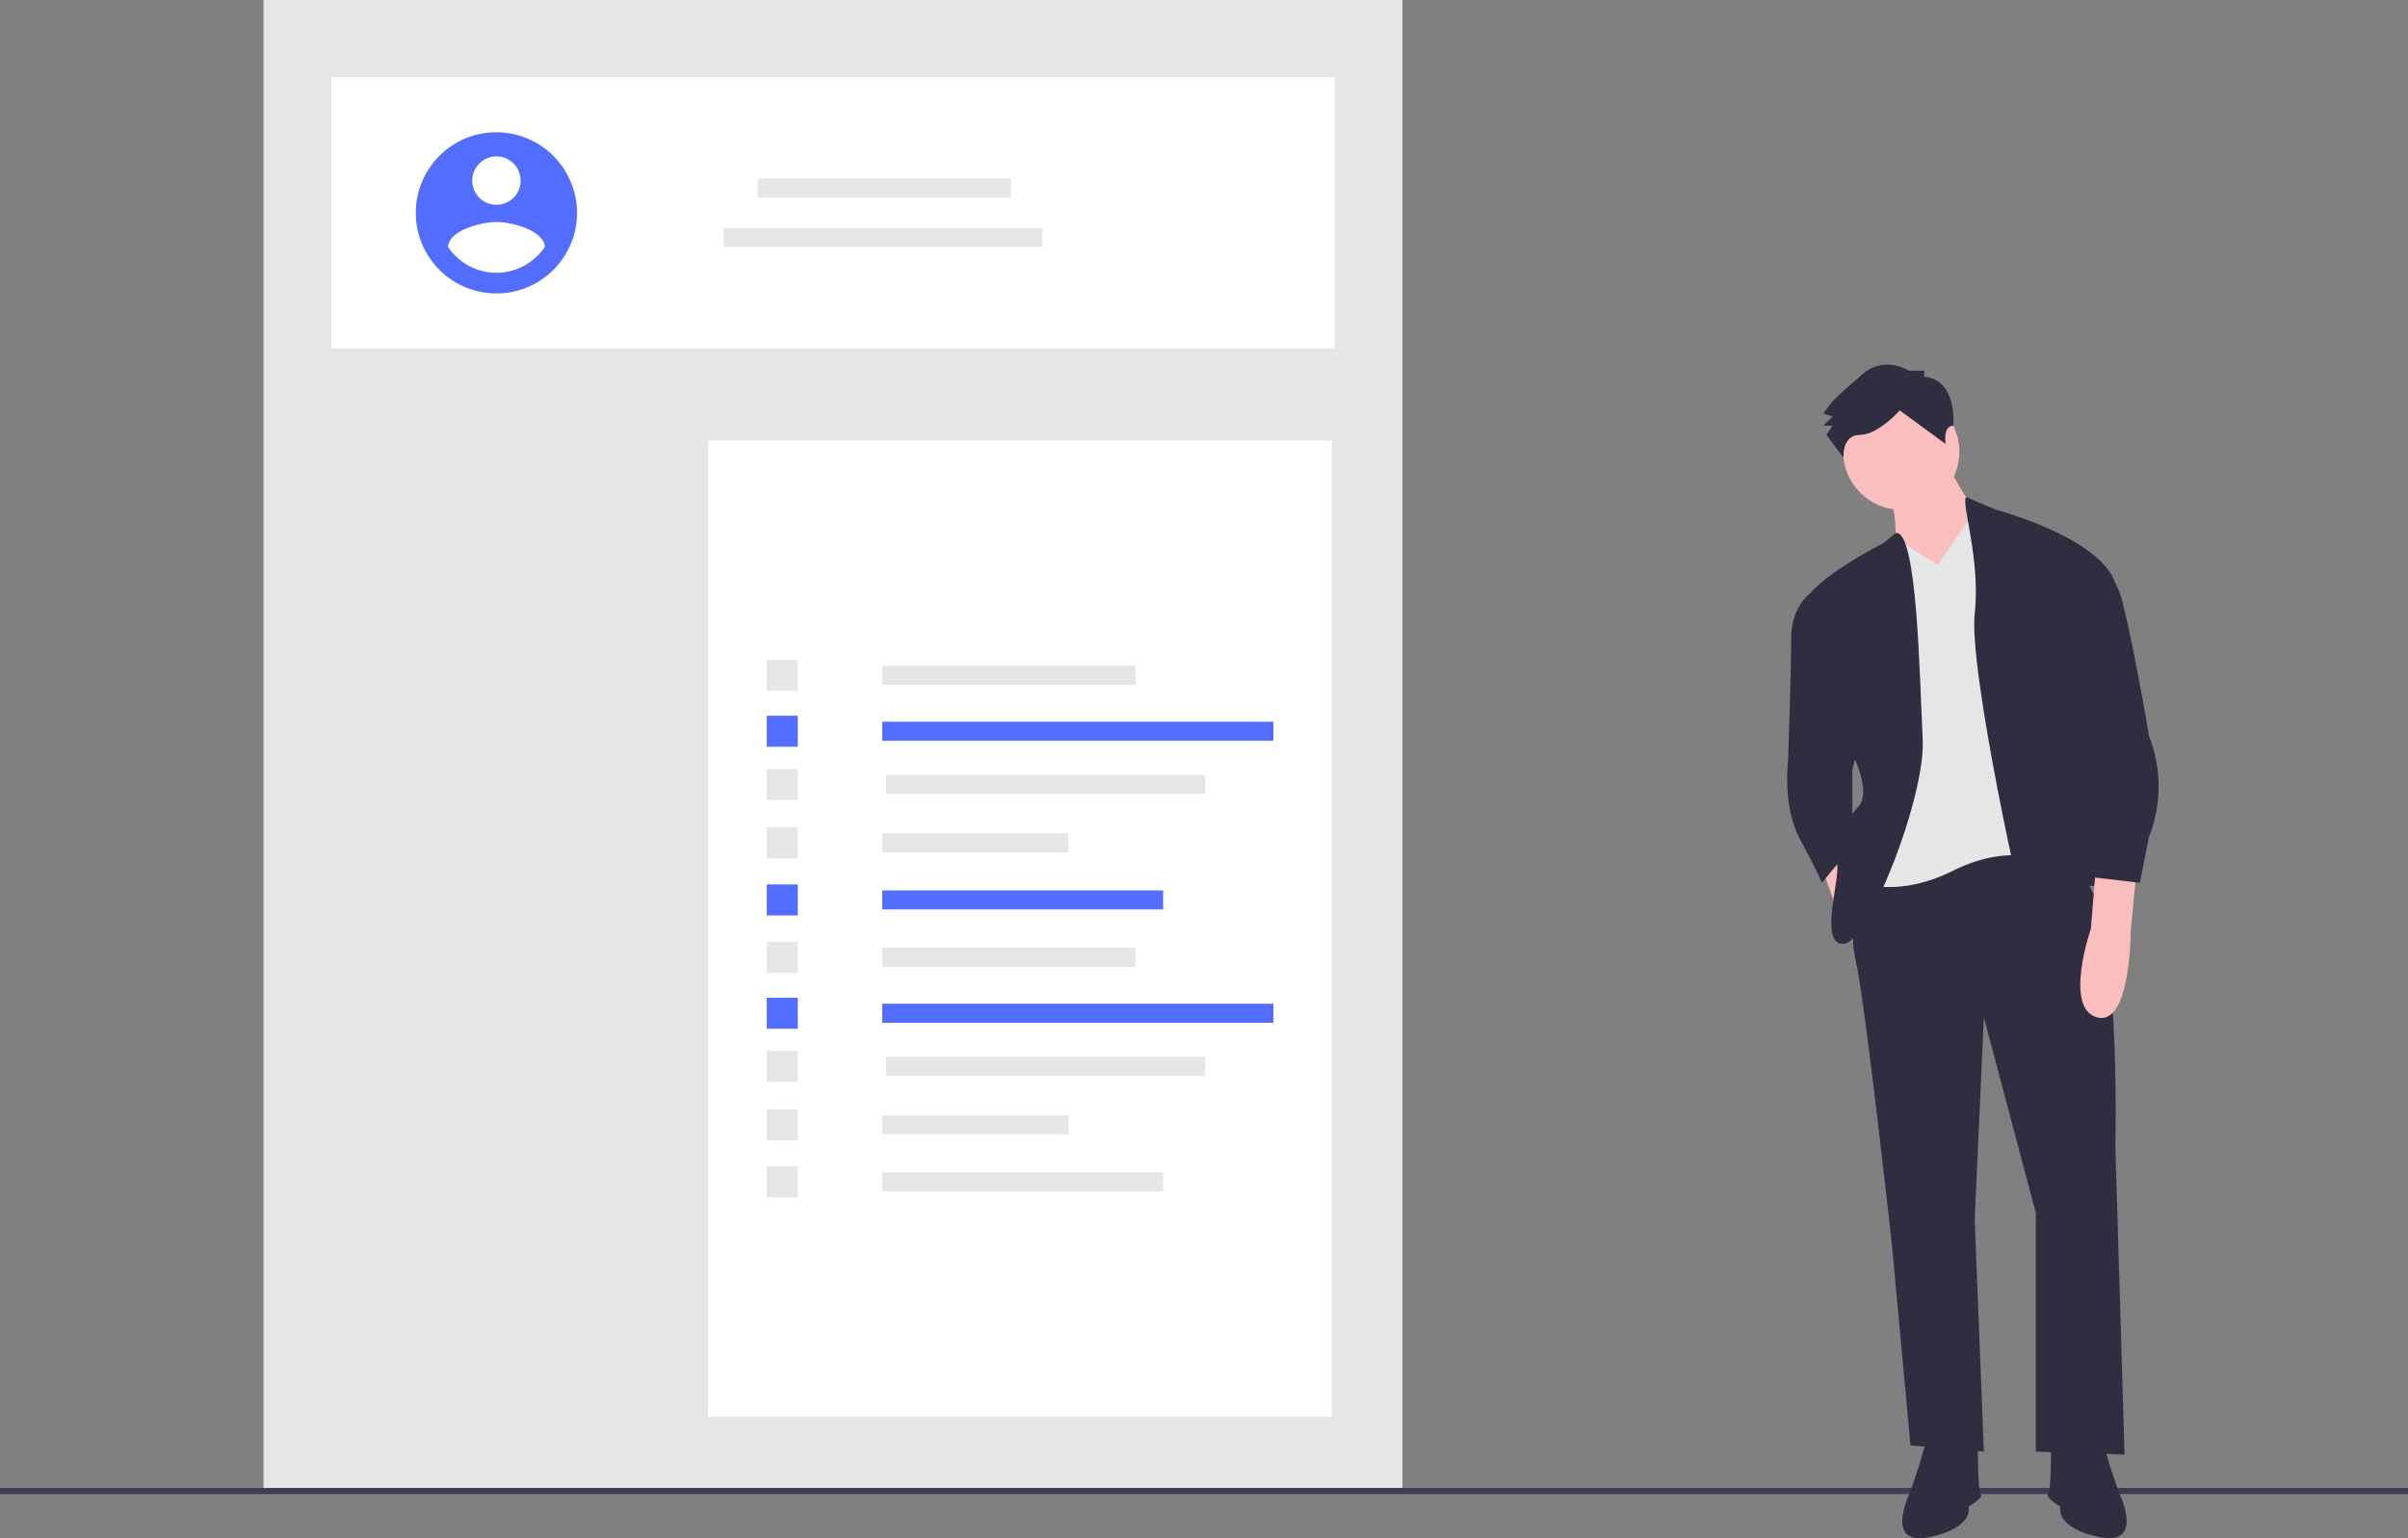
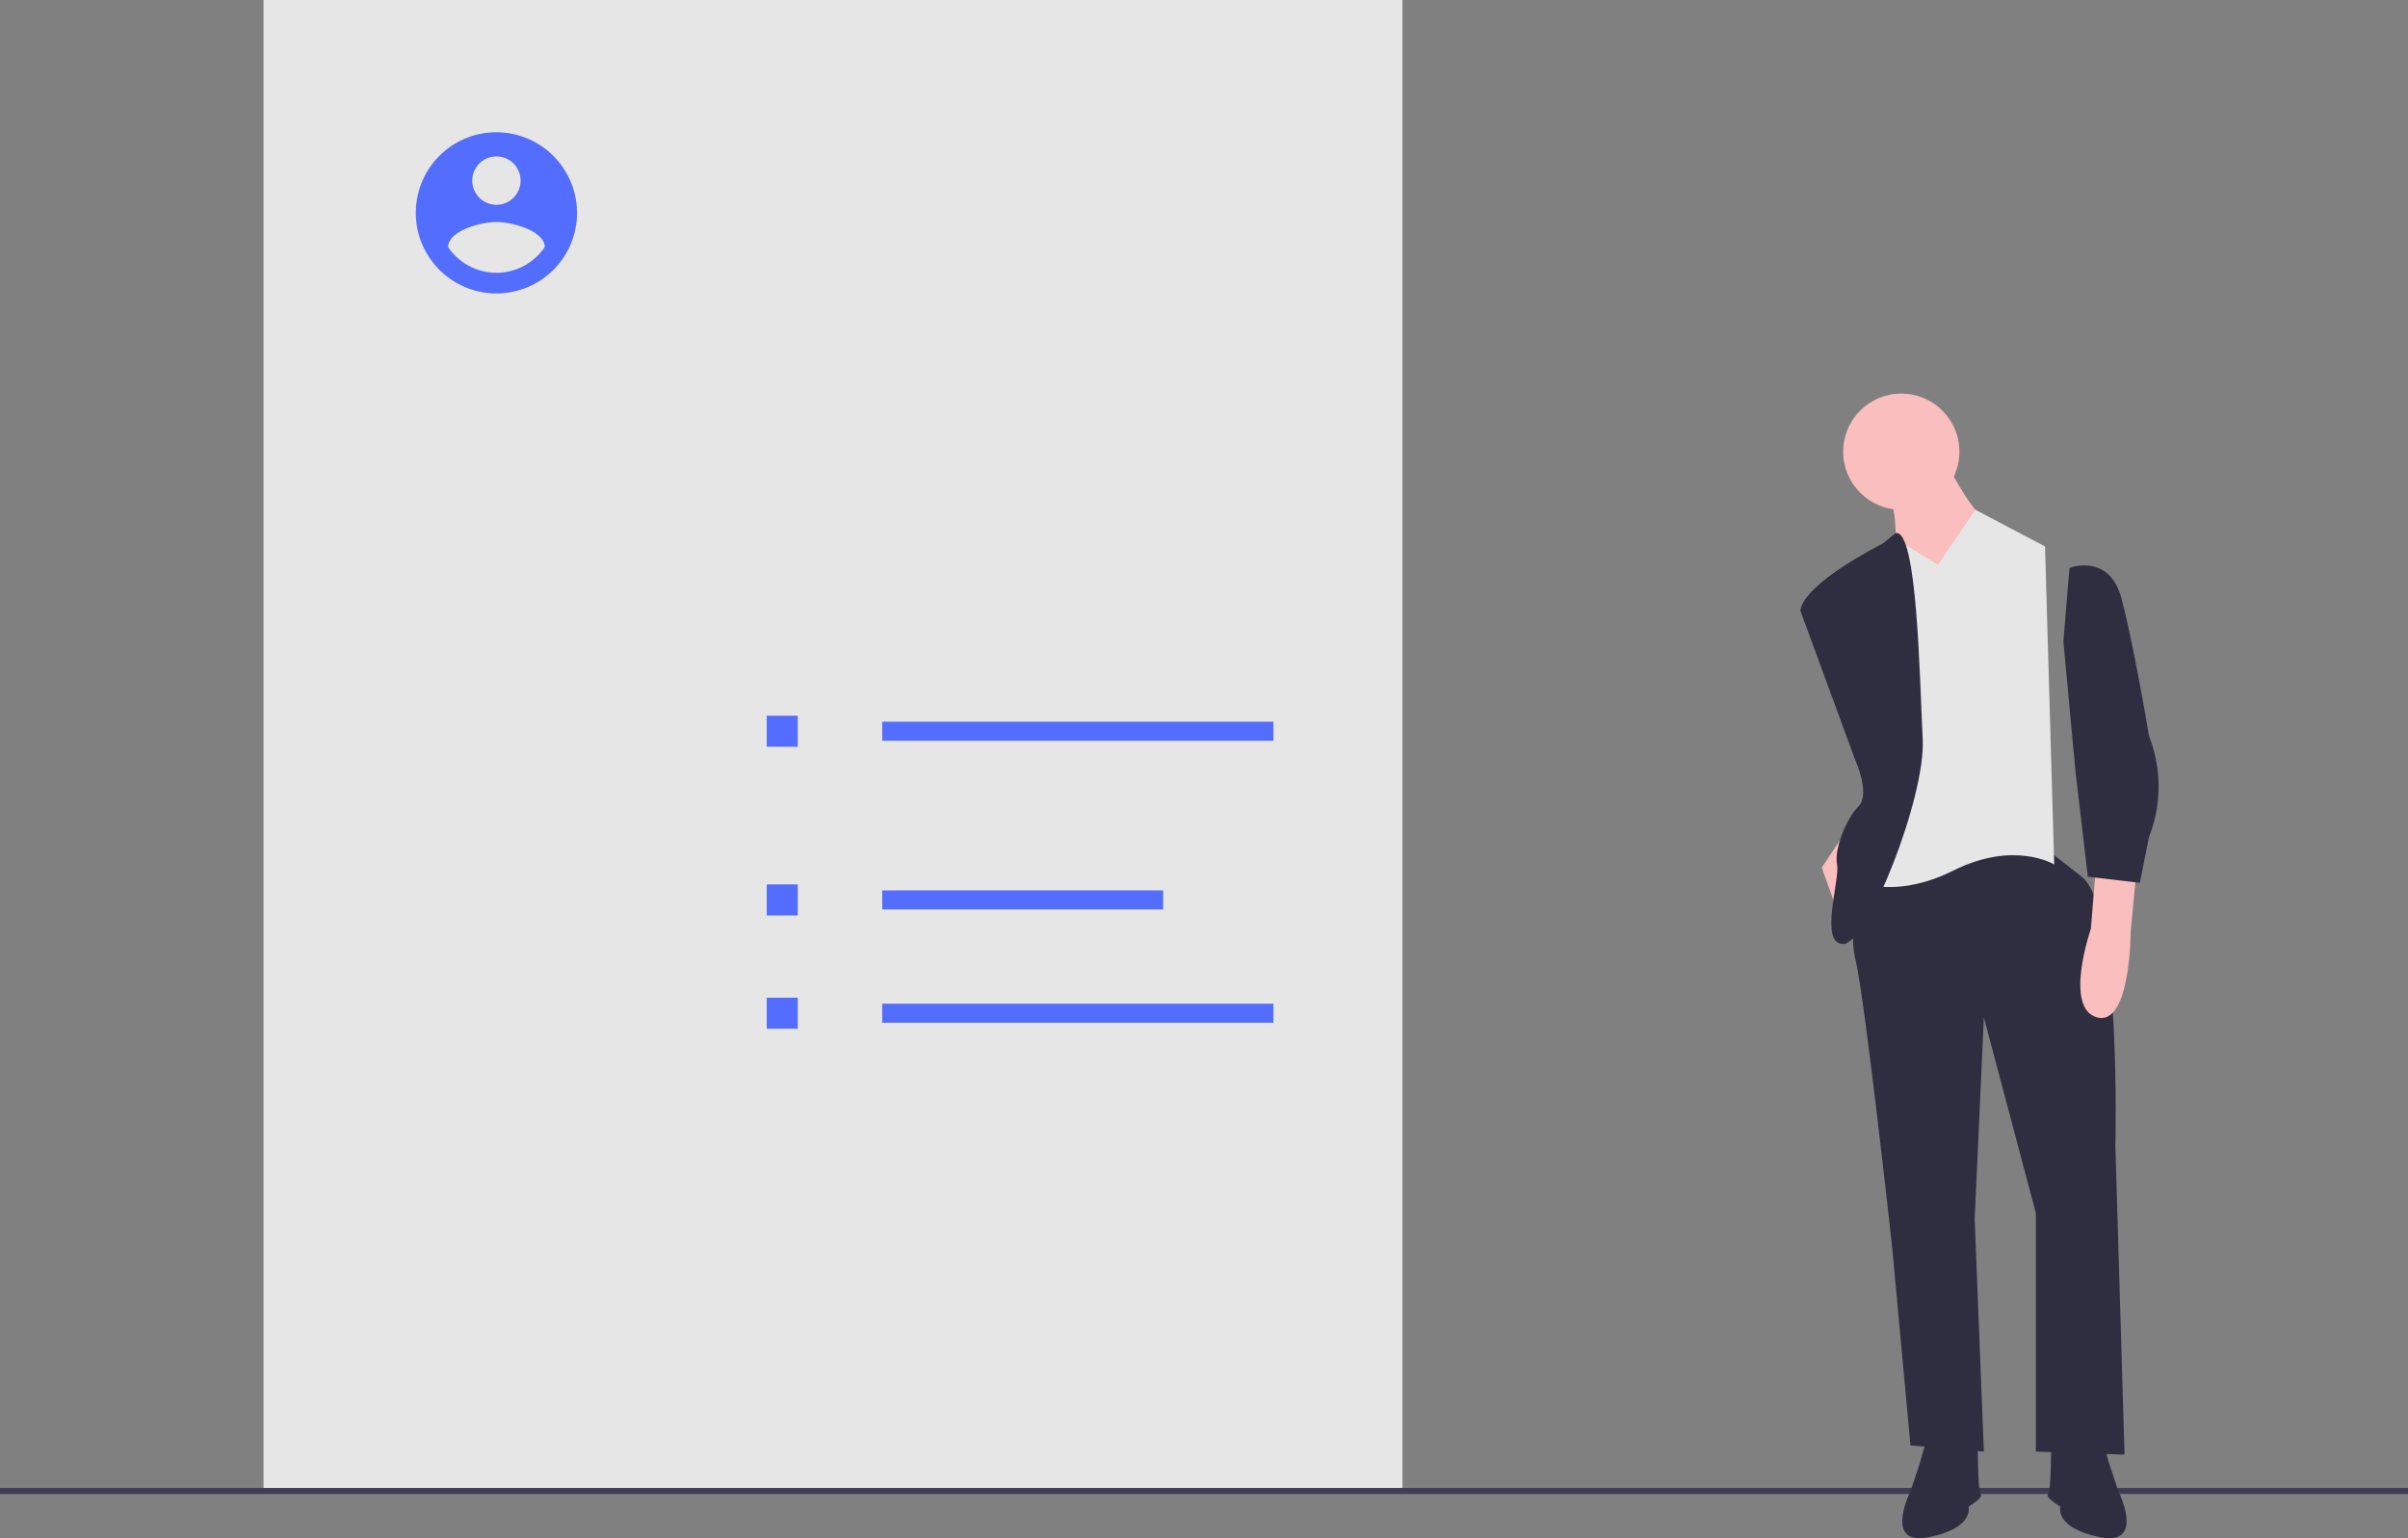
<svg xmlns="http://www.w3.org/2000/svg" data-name="Layer 1" width="888" height="567.337">
  <rect width="100%" height="100%" fill="#808080" stroke="none" />
  <path fill="#e6e6e6" d="M97.182 0h420v550h-420z" />
-   <path fill="#fff" d="M122.182 28.5h370v100h-370zm139 134h230v360h-230z" />
  <path fill="#e6e6e6" d="M279.34 65.866h93.423v7.022H279.34zm-12.5 18.246h117.573v7.022H266.84zm58.5 161.463h93.423v7.022H325.34z" />
  <path fill="#536dfe" d="M325.34 266.189h144.266v7.022H325.34z" />
  <path fill="#e6e6e6" d="M326.84 285.821h117.573v7.022H326.84zm-1.5 21.541h68.637v7.022H325.34z" />
  <path fill="#536dfe" d="M325.34 328.403h103.592v7.022H325.34z" />
  <path fill="#e6e6e6" d="M282.759 243.366h11.44v11.44h-11.44z" />
  <path fill="#536dfe" d="M282.759 263.98h11.44v11.44h-11.44z" />
  <path fill="#e6e6e6" d="M282.759 283.612h11.44v11.44h-11.44zm0 21.541h11.44v11.44h-11.44z" />
  <path fill="#536dfe" d="M282.759 326.194h11.44v11.44h-11.44z" />
  <path fill="#e6e6e6" d="M325.34 349.575h93.423v7.022H325.34z" />
  <path fill="#536dfe" d="M325.34 370.189h144.266v7.022H325.34z" />
  <path fill="#e6e6e6" d="M326.84 389.821h117.573v7.022H326.84zm-1.5 21.541h68.637v7.022H325.34zm0 21.041h103.592v7.022H325.34zm-42.581-85.037h11.44v11.44h-11.44z" />
  <path fill="#536dfe" d="M282.759 367.98h11.44v11.44h-11.44z" />
  <path fill="#e6e6e6" d="M282.759 387.612h11.44v11.44h-11.44zm0 21.541h11.44v11.44h-11.44zm0 21.041h11.44v11.44h-11.44z" />
  <path d="M183.065 48.771a29.729 29.729 0 1029.73 29.729 29.816 29.816 0 00-29.73-29.729zm0 8.919a8.919 8.919 0 11-8.918 8.918 8.949 8.949 0 018.918-8.918zm0 42.935a21.657 21.657 0 01-17.837-9.519c.143-5.946 11.892-9.219 17.837-9.219s17.695 3.273 17.838 9.22a21.693 21.693 0 01-17.838 9.518z" fill="#536dfe" />
  <path fill="#3f3d56" d="M0 548.802h888v2.241H0z" />
  <path d="M716.929 168.845s10.15 21.428 16.917 23.684l-19.173 29.322-15.789-19.172s1.128-13.534-2.255-19.173 20.3-14.661 20.3-14.661z" fill="#fbbebe" />
  <circle cx="701.14" cy="166.589" r="21.428" fill="#fbbebe" />
  <path fill="#fbbebe" d="M671.817 319.97l5.639 15.789 6.767-7.895-5.679-17.984-6.727 10.09z" />
  <path d="M687.606 312.075s-6.766 28.195-3.383 41.728 13.533 106.013 13.533 106.013l6.767 73.307 27.067 2.256-3.383-85.713 3.383-74.434 19.173 72.179v87.968l32.706 1.127-3.383-113.907s2.255-87.968-12.406-99.246-16.917-13.534-16.917-13.534z" fill="#2f2e41" />
  <path d="M710.162 531.995l-2.255 7.895-3.384 10.15s-10.15 20.3 6.767 16.917 14.661-11.278 14.661-11.278 5.64-3.383 4.512-4.511-1.128-18.045-1.128-18.045zm65.412 0l2.256 7.895 3.383 10.15s10.15 20.3-6.766 16.917-14.662-11.278-14.662-11.278-5.639-3.383-4.511-4.511 1.128-18.045 1.128-18.045z" fill="#2f2e41" />
  <path d="M714.673 208.318l13.794-20.3 25.68 13.533 3.383 117.29s-14.662-9.022-37.218 2.256-37.217 3.384-37.217 3.384l13.534-50.751-5.64-67.668 8.066-7.32z" fill="#e6e6e6" />
  <path d="M699.058 196.607l-4.685 3.816s-29.323 14.662-30.45 24.812l20.3 55.262s5.639 12.405 1.128 16.917-9.023 15.789-7.895 21.428-6.767 29.322 2.256 29.322 30.45-54.134 29.322-75.562-1.908-77.556-9.976-75.995z" fill="#2f2e41" />
-   <path d="M674.073 218.468l-6.952.744s-6.582 4.895-6.582 16.173-1.128 45.112-1.128 45.112-2.255 16.917 4.512 29.322 7.894 15.79 7.894 15.79l11.278-13.534V283.88l4.511-18.045zm51.003-35.091l11.025 4.64s38.346 10.15 43.985 27.068l-15.79 39.472s11.278 72.18 7.895 72.18h-3.383s9.022 6.766 3.383 9.022-19.173 20.3-22.556 12.405-23.684-101.501-21.428-121.802-5.134-40.858-3.13-42.985zm-15.478-44.419v-2.255h-5.639s-9.022-5.64-16.917 1.128-11.278 10.15-11.278 10.15l-3.383 4.51 3.383 1.129-3.383 3.383h3.383l-2.255 3.383 6.321 8.459s-.682-8.459 6.084-8.459 14.662-9.022 14.662-9.022l16.917 12.406s-1.128-6.735 2.82-6.751c0 0 1.691-16.933-10.715-18.06z" fill="#2f2e41" />
  <path d="M787.98 319.97l-2.255 23.683s0 34.962-12.406 31.579-2.256-32.706-2.256-32.706l1.714-21.21z" fill="#fbbebe" />
  <path d="M763.169 209.446s14.66-5.64 19.172 11.278 10.15 50.75 10.15 50.75a50.751 50.751 0 010 37.218l-3.383 16.917-19.173-2.256-4.51-38.345-4.512-48.495z" fill="#2f2e41" />
</svg>